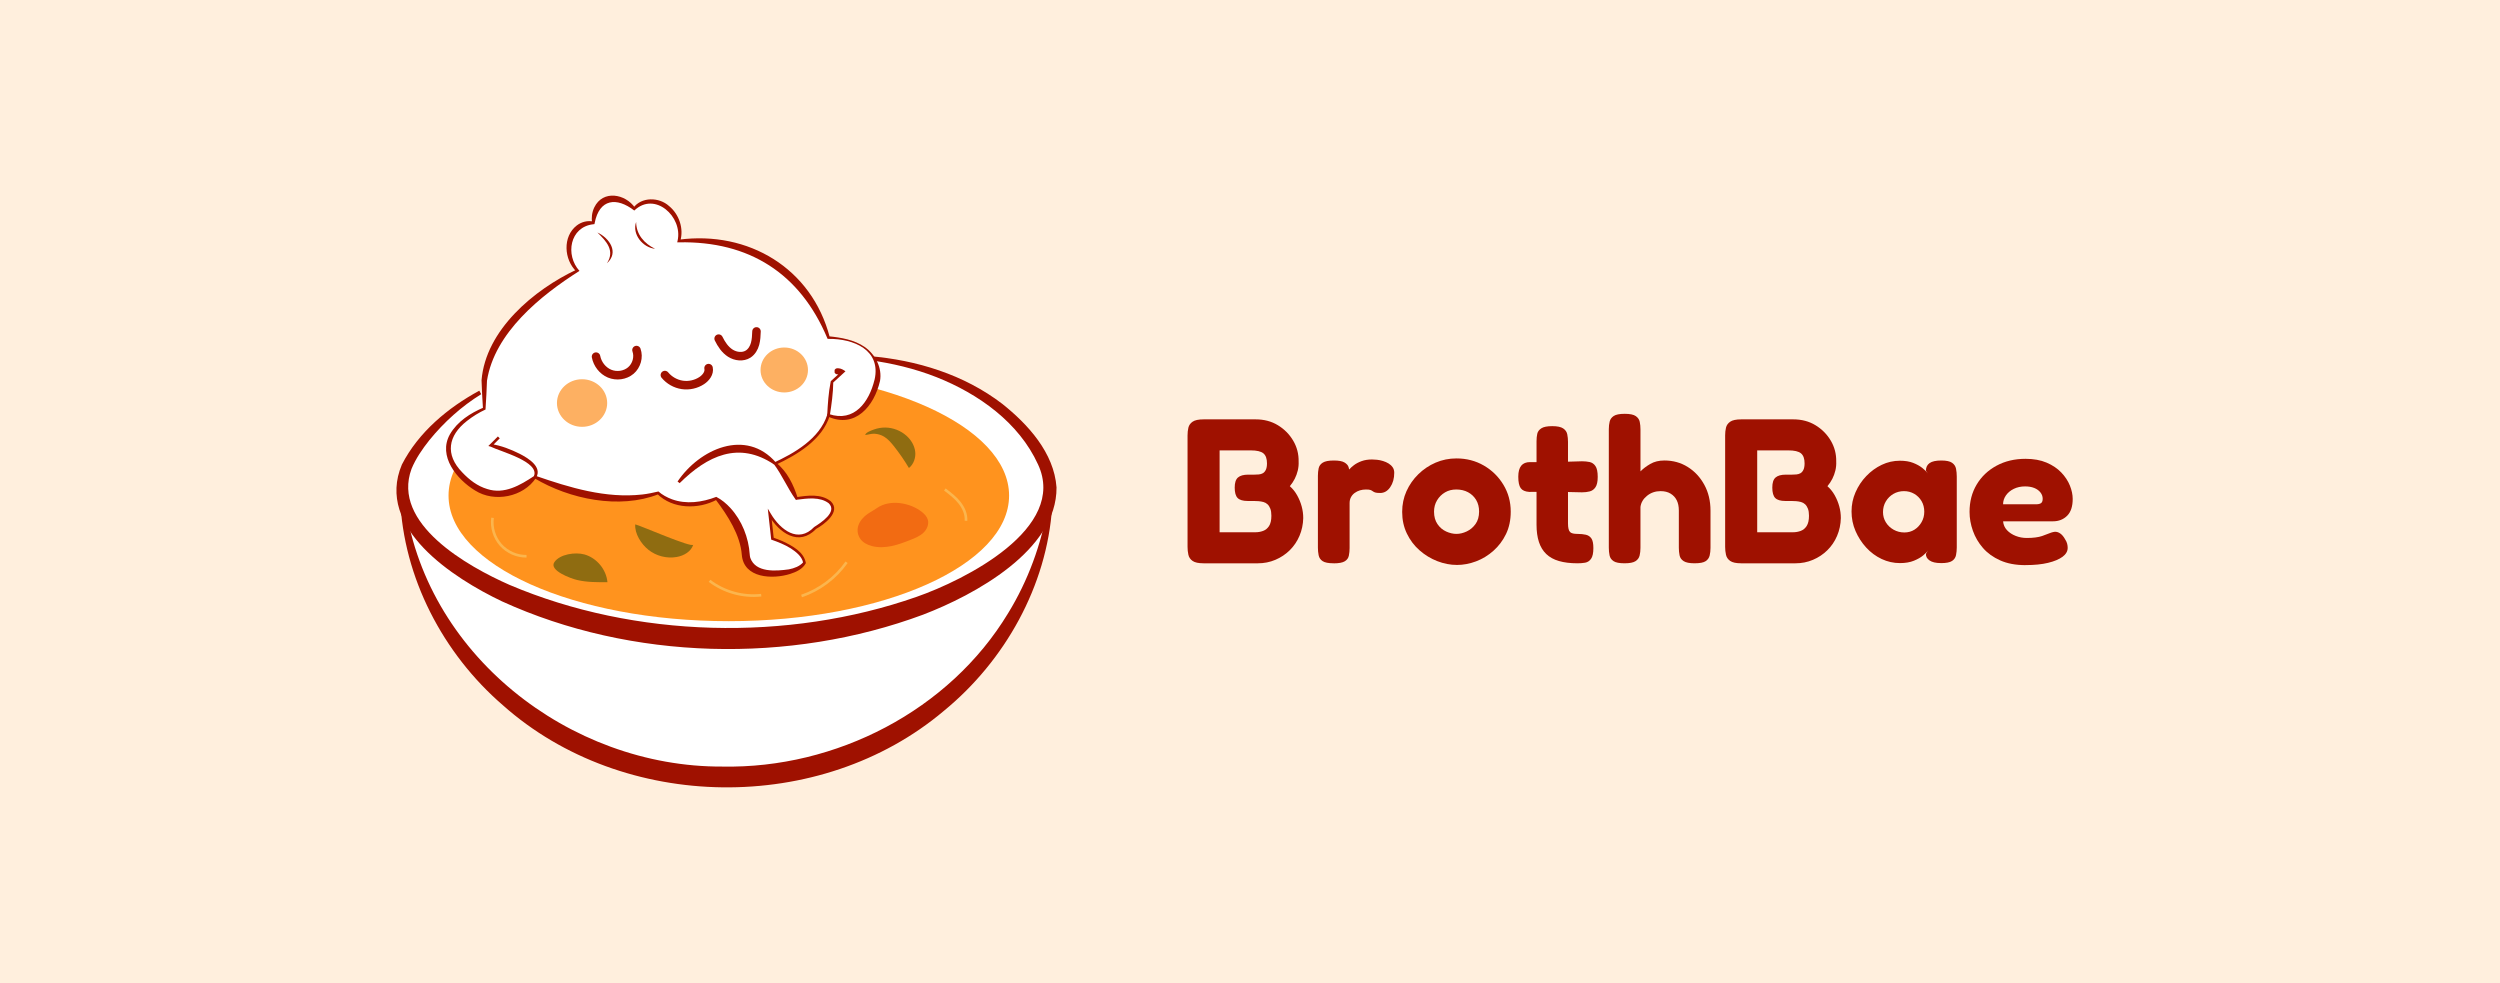
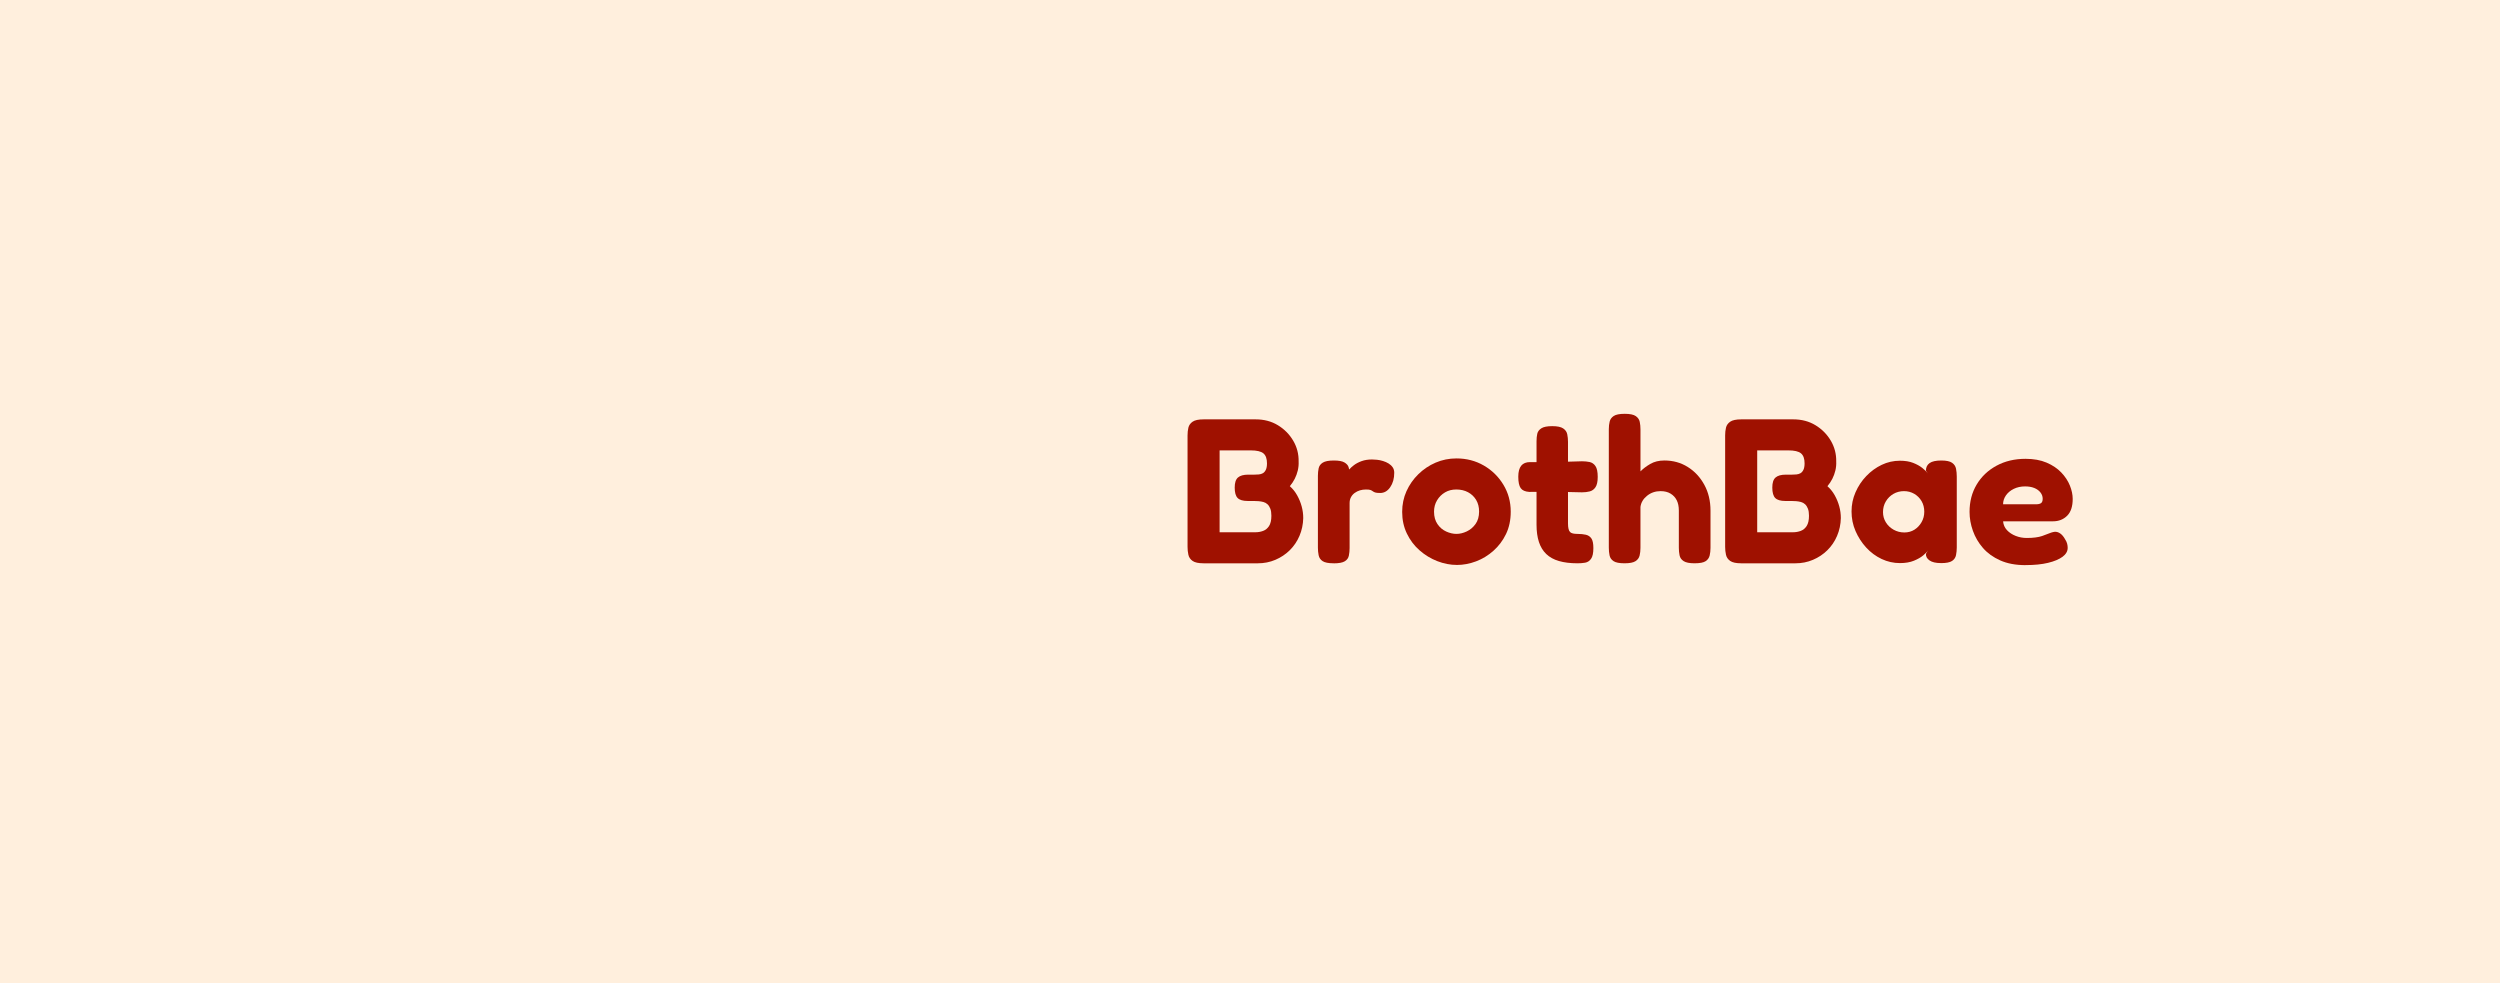
<svg xmlns="http://www.w3.org/2000/svg" width="1381" height="543" viewBox="0 0 1381 543" fill="none">
  <rect width="1381" height="543" fill="#FFEFDD" />
  <g clip-path="url(#clip0_225_18)">
    <path d="M580.015 279.847C579.504 284.302 578.803 288.699 577.912 293.007C562.094 370.638 489.064 429.31 401.341 429.31C313.617 429.31 243.377 372.814 225.763 297.374C224.068 290.174 222.885 282.798 222.213 275.29" fill="white" />
    <path d="M581.198 279.979C578.336 323.607 555.156 365.029 521.416 392.664C453.353 450.211 344.334 448.853 277.774 389.553C244.721 361.042 222.783 319.064 221.045 275.392L223.396 275.188C233.854 361.042 314.567 423.906 399.135 423.453C461.634 424.651 524.381 392.605 556.923 338.665C567.892 320.788 575.268 300.675 578.847 279.701L581.198 279.979Z" fill="#9F1100" />
    <path d="M480.008 197.806C548.656 205.109 578.993 247.729 580.015 268.163C580.03 268.674 580.059 269.2 580.059 269.74C580.059 273.684 579.314 277.554 577.927 281.337C564.562 317.049 491.956 352.629 402.597 352.629C313.238 352.629 243.874 319.225 226.347 285.704C223.63 280.563 222.213 275.232 222.213 269.74C222.213 267.666 222.418 265.636 222.812 263.605C225.617 249.204 245.685 227.704 265.301 216.793" fill="white" />
    <path d="M480.125 196.71C506.328 198.872 532.561 206.905 553.695 223.118C567.805 234.364 582.25 250.08 583.623 269.243C583.901 304.035 538.213 328.704 509.907 339.542C436.264 366.943 348.862 364.868 277.263 332.18C250.505 319.415 207.184 291.649 221.994 256.653C231.152 238.746 247.438 225.206 264.76 215.815L265.827 217.743C254.931 224.461 245.247 233.24 237.199 243.128C233.255 248.079 229.648 253.381 227.34 258.975C216.123 289.253 258.407 312.93 281.411 323.066C350.746 352.541 435.212 354.586 506.241 329.727C533.086 320.364 589.845 291.868 573.413 256.565C562.853 233.386 540.521 217.538 517.268 208.322C505.321 203.619 492.686 200.61 479.877 198.886L480.111 196.696L480.125 196.71Z" fill="#9F1100" />
    <path d="M402.597 343.135C488.103 343.135 557.42 312.073 557.42 273.757C557.42 235.44 488.103 204.378 402.597 204.378C317.09 204.378 247.774 235.44 247.774 273.757C247.774 312.073 317.09 343.135 402.597 343.135Z" fill="#FF931E" />
    <path d="M484.595 210.177C477.087 238.702 457.647 229.442 457.647 229.442C453.221 245.742 428.172 256.113 428.172 256.113C433.284 260.626 439.959 275.378 439.959 275.378C439.959 275.378 454.696 272.413 459.122 278.343C463.547 284.273 450.271 291.678 450.271 291.678C437.008 305.013 425.207 284.273 425.207 284.273L426.682 297.608C444.37 303.538 444.37 310.943 444.37 310.943C444.37 310.943 441.419 316.873 426.682 316.873C411.945 316.873 411.945 306.503 411.945 306.503C410.469 287.238 395.703 275.378 395.703 275.378C375.035 284.258 363.526 272.34 363.526 272.34C332.795 282.608 295.506 263.532 295.506 263.532C295.506 263.532 275.54 285.471 254.23 262.057C232.919 238.644 267.492 225.776 267.492 225.776V210.206C268.85 192.474 285.428 167.79 318.934 149.562C317.765 148.262 316.772 146.743 315.969 145.049C312.186 136.884 314.786 127.609 321.811 124.323C323.71 123.432 325.74 123.082 327.771 123.198C327.917 117.473 330.268 112.711 334.475 110.74C339.338 108.461 345.444 110.506 350.307 115.413C351.403 114.201 352.717 113.193 354.236 112.478C361.233 109.191 369.996 113.149 373.779 121.3C375.62 125.272 375.941 129.494 375.006 133.16C393.687 131.947 414.851 135.088 432.583 149.474C447.262 161.364 454.258 176.642 457.647 186.515C490.072 187.99 484.595 210.221 484.595 210.221V210.177Z" fill="white" />
    <path d="M486.084 210.557C482.93 224.242 472.428 236.935 457.34 230.099L458.362 229.632C454.141 243.026 440.485 251.147 428.464 256.784L428.668 255.558C434.788 260.319 438.367 267.812 440.645 275.056C440.645 275.056 439.827 274.648 439.842 274.648C446.108 273.669 453.528 272.647 458.874 276.868C465.023 282.725 454.842 289.984 450.826 292.175C441.23 302.18 430.348 294.307 424.608 284.609L425.966 284.171L427.442 297.506L426.945 296.892C428.785 297.535 430.611 298.207 432.393 298.996C437.593 301.508 444.063 304.736 445.159 311.06C443.406 314.376 439.813 315.968 436.439 317.049C426.813 320.087 410.82 319.517 409.768 306.459C408.95 295.651 402.056 284.842 395.279 275.904L396.024 276.006C385.756 281.483 371.647 281.322 363.029 272.807L363.789 272.997C342.23 281.483 314.625 275.787 295.199 264.16L296.076 264C289.065 274.574 273.159 277.729 262.467 270.967C252.375 264.862 241.771 251.964 248.519 239.944C252.681 232.758 259.824 228.23 267.243 225.075L266.791 225.747C266.44 220.518 266.177 215.289 266.002 210.06C268.295 182.265 294.995 159.962 318.613 148.89L318.423 150.015C311.543 143.471 310.652 130.691 318.613 124.542C321.227 122.527 324.747 121.665 327.844 122.424L327.069 123.14C326.646 120.336 326.967 117.327 328.282 114.566C333.014 104.766 345.473 107 350.848 114.858L349.782 114.888C354.31 108.636 364.096 108.812 369.558 113.792C375.181 118.364 377.869 126.368 375.736 133.306L374.977 132.4C413.361 127.317 448.372 148.102 458.348 186.238C458.362 186.267 457.69 185.741 457.69 185.756C464.599 186.442 471.785 187.64 477.628 191.642C483.528 195.761 487.457 203.151 486.099 210.571L486.084 210.557ZM483.105 209.797C486.859 193.322 471.537 187.026 457.617 187.202H457.179L456.96 186.705C441.901 150.935 413.77 133.116 375.065 133.861H374.086L374.305 132.941C377.285 119.737 361.686 105.452 350.381 116.304C340.595 108.739 331.101 109.805 328.501 123.184L328.369 123.797L327.727 123.885C314.684 125.345 312.157 140.945 320.102 149.65C298.588 163.263 273.203 183.784 269.011 210.279C268.894 214.851 268.529 220.722 268.222 225.732V226.2C264.585 227.894 261.094 230.041 257.954 232.524C247.496 240.674 245.743 251.103 255.354 260.947C259.225 265.051 263.782 268.571 269.186 270.149C278.563 273.187 287.283 268.089 294.966 262.992C294.966 262.992 295.228 262.627 295.228 262.612L295.842 262.831C314.757 269.375 334.621 275.436 354.821 273.158C357.815 272.822 360.78 272.179 363.73 271.493C365.834 273.362 368.463 274.779 371.15 275.787C379.11 278.708 387.845 277.481 395.674 274.472C398.668 276.006 401.209 278.168 403.459 280.592C409.856 287.574 413.551 296.965 414.165 306.386V306.43C414.165 306.547 414.194 306.956 414.252 307.233C414.311 307.54 414.384 307.861 414.471 308.168C417.378 316.421 428.61 315.515 435.782 314.507C438.674 313.938 441.828 312.827 443.727 310.549L443.654 310.87C442.997 307.336 439.681 304.823 436.789 302.91C433.445 300.821 429.735 299.361 426.01 298.075L425.966 297.623C425.718 294.95 424.345 283.309 424.126 280.972L425.849 283.849C431.049 292.569 440.923 300.427 449.759 291.108C453.484 288.742 462.759 282.783 457.778 277.992C452.87 274.282 445.845 275.349 440.105 276.05L439.696 276.21L439.287 275.626C434.993 269.492 432.057 262.612 427.675 256.609L426.872 255.82C438.747 250.445 452.768 242.31 456.931 229.208L457.121 228.449L457.953 228.741C471.96 233.444 480.111 222.037 483.09 209.768L483.105 209.797Z" fill="#9F1100" />
    <path d="M276.051 242.149L271.669 246.531L271.348 245.304C276.913 246.151 282.112 248.211 287.137 250.708C291.621 253.031 299.727 257.821 296.149 263.883L294.893 263.138C298.486 255.09 276.328 249.394 270.983 246.706L269.756 246.37L270.647 245.479L275.028 241.098L276.065 242.135L276.051 242.149Z" fill="#9F1100" />
    <path d="M374.276 266.001C386.37 248.05 412.032 236.38 428.654 255.543L427.69 256.638C408.074 243.391 390.693 251.789 375.43 266.892L374.276 266.001Z" fill="#9F1100" />
    <path d="M461.021 204.378C461.839 203.137 462.657 203.429 463.489 203.487C464.672 203.56 466.016 204.364 467.038 205.109L466.454 205.649L460.071 211.491L460.305 211.024C460.217 217.231 459.356 223.381 458.392 229.515L456.946 229.369C457.267 223.176 457.661 216.969 458.859 210.878C458.932 210.615 458.859 210.6 459.093 210.411L465.475 204.568L465.972 205.839C465.154 206.394 464.336 206.613 463.504 206.73C462.686 206.788 461.868 207.08 461.035 205.839V204.378H461.021Z" fill="#9F1100" />
    <path d="M329.246 197.002C330.034 201.092 332.868 204.787 336.709 206.394C340.551 208.001 345.283 207.387 348.467 204.685C351.651 201.983 353.01 197.28 351.593 193.365" fill="white" />
    <path d="M329.246 197.002C330.034 201.092 332.868 204.787 336.709 206.394C340.551 208.001 345.283 207.387 348.467 204.685C351.651 201.983 353.01 197.28 351.593 193.365" stroke="#9F1100" stroke-width="4.703" stroke-miterlimit="10" stroke-linecap="round" />
    <path d="M396.974 187.056C398.507 190.181 400.508 193.219 403.444 195.089C406.38 196.959 410.396 197.455 413.318 195.556C415.246 194.3 416.487 192.168 417.101 189.933C417.714 187.698 417.802 185.376 417.889 183.068" fill="white" />
    <path d="M396.974 187.056C398.507 190.181 400.508 193.219 403.444 195.089C406.38 196.959 410.396 197.455 413.318 195.556C415.246 194.3 416.487 192.168 417.101 189.933C417.714 187.698 417.802 185.376 417.889 183.068" stroke="#9F1100" stroke-width="4.703" stroke-miterlimit="10" stroke-linecap="round" />
    <path d="M367.28 207.183C369.675 210.089 373.151 212.061 376.876 212.616C380.6 213.171 384.5 212.309 387.64 210.235C389.963 208.702 391.993 206.058 391.409 203.341" fill="white" />
    <path d="M367.28 207.183C369.675 210.089 373.151 212.061 376.876 212.616C380.6 213.171 384.5 212.309 387.64 210.235C389.963 208.702 391.993 206.058 391.409 203.341" stroke="#9F1100" stroke-width="4.703" stroke-miterlimit="10" stroke-linecap="round" />
    <path d="M321.534 235.781C329.197 235.781 335.409 229.896 335.409 222.636C335.409 215.376 329.197 209.49 321.534 209.49C313.87 209.49 307.658 215.376 307.658 222.636C307.658 229.896 313.87 235.781 321.534 235.781Z" fill="#FDB062" />
    <path d="M433.226 216.793C440.461 216.793 446.327 211.235 446.327 204.378C446.327 197.522 440.461 191.963 433.226 191.963C425.99 191.963 420.124 197.522 420.124 204.378C420.124 211.235 425.99 216.793 433.226 216.793Z" fill="#FDB062" />
-     <path d="M330.005 128.427C336.709 131.568 342.055 139.396 335.278 145.414C339.835 138.374 334.898 133.218 330.005 128.427Z" fill="#9F1100" />
    <path d="M351.403 122.585C351.403 129.464 355.887 134.562 361.861 137.425C355.098 136.797 349.008 129.391 351.403 122.585Z" fill="#9F1100" />
    <path d="M322.775 306.255C329.596 308.154 334.913 314.536 335.555 321.591C329.932 321.635 324.236 321.679 318.759 320.379C315.312 319.561 303.203 315.135 306.198 310.593C309.192 306.05 317.882 304.896 322.79 306.269L322.775 306.255Z" fill="#8F6C11" />
    <path d="M358.093 303.64C362.46 307.146 368.36 308.665 373.867 307.672C377.796 306.971 381.798 304.677 382.966 300.851C382.353 302.881 353.477 290.159 350.906 289.662C350.497 294.775 354.251 300.544 358.093 303.626V303.64Z" fill="#8F6C11" />
    <path d="M488.319 241.171C490.466 242.456 492.131 244.399 493.694 246.356C496.761 250.212 499.58 254.287 502.093 258.523C504.736 256.419 505.963 252.797 505.554 249.438C505.145 246.078 503.276 242.996 500.763 240.733C497.579 237.87 493.314 236.219 489.035 236.175C486.917 236.161 484.814 236.526 482.827 237.227C481.761 237.607 477.876 238.951 478.007 240.294C479.687 240.134 481.294 239.476 483.09 239.593C484.887 239.71 486.727 240.221 488.305 241.171H488.319Z" fill="#8F6C11" />
    <path d="M477.598 285.237C475.51 287.121 473.874 289.692 473.728 292.511C473.626 294.409 474.224 296.337 475.364 297.842C476.853 299.814 479.19 300.997 481.571 301.625C485.135 302.574 488.918 302.399 492.526 301.639C496.133 300.88 499.595 299.565 503.027 298.207C505.525 297.214 508.081 296.177 510.053 294.336C512.025 292.496 513.281 289.662 512.521 287.077C512.025 285.354 510.71 283.981 509.323 282.856C502.911 277.671 491.547 275.641 484.449 280.636C482.199 282.213 479.658 283.353 477.584 285.222L477.598 285.237Z" fill="#F26B12" />
-     <path d="M272.078 286.04C271.362 291.357 273.057 296.951 276.606 300.967C280.155 304.984 285.501 307.35 290.861 307.277" stroke="#FBB54D" stroke-width="1.461" stroke-miterlimit="10" />
    <path d="M391.934 320.846C399.982 326.995 410.44 329.902 420.504 328.777" stroke="#FBB54D" stroke-width="1.461" stroke-miterlimit="10" />
    <path d="M442.778 329.23C452.754 325.827 461.59 319.21 467.652 310.593" stroke="#FBB54D" stroke-width="1.461" stroke-miterlimit="10" />
    <path d="M521.927 270.383C524.819 272.588 527.755 274.808 530.019 277.656C532.283 280.504 533.861 284.068 533.612 287.691" stroke="#FBB54D" stroke-width="1.461" stroke-miterlimit="10" />
  </g>
  <g clip-path="url(#clip1_225_18)">
    <path d="M664.8 311.162C662.02 311.162 660.01 310.722 658.78 309.852C657.54 308.982 656.77 307.852 656.46 306.442C656.15 305.042 656 303.582 656 302.072V240.512C656 239.002 656.15 237.582 656.46 236.252C656.77 234.932 657.54 233.832 658.78 232.962C660.01 232.092 662.06 231.652 664.92 231.652H693.63C698.26 231.652 702.35 232.732 705.9 234.892C709.45 237.052 712.27 239.892 714.35 243.412C716.43 246.932 717.44 250.782 717.36 254.942C717.44 256.612 717.28 258.252 716.9 259.882C716.51 261.512 715.95 263.042 715.22 264.482C714.49 265.922 713.58 267.282 712.5 268.572C714.12 270.012 715.47 271.692 716.55 273.632C717.63 275.562 718.46 277.592 719.04 279.712C719.62 281.832 719.91 283.992 719.91 286.182C719.83 289.662 719.14 292.942 717.83 296.012C716.52 299.082 714.72 301.732 712.45 303.962C710.17 306.202 707.53 307.962 704.52 309.242C701.51 310.532 698.27 311.172 694.79 311.172H664.8V311.162ZM673.72 294.012H693.63C695.02 294.012 696.39 293.772 697.74 293.272C699.09 292.782 700.19 291.872 701.04 290.542C701.89 289.222 702.31 287.342 702.31 284.922C702.31 283.332 702.12 282.022 701.73 281.002C701.34 279.982 700.82 279.172 700.17 278.562C699.51 277.952 698.76 277.542 697.91 277.312C697.06 277.082 696.17 276.932 695.25 276.852C694.32 276.782 693.44 276.742 692.59 276.742H689.23C686.61 276.742 684.75 276.192 683.67 275.092C682.59 273.992 682.05 272.082 682.05 269.352C682.05 266.622 682.65 264.842 683.84 263.782C685.04 262.722 686.95 262.192 689.57 262.192H692.93C693.7 262.192 694.51 262.152 695.36 262.082C696.21 262.002 696.96 261.782 697.62 261.402C698.27 261.022 698.82 260.402 699.24 259.532C699.66 258.662 699.88 257.472 699.88 255.952C699.88 253.382 699.22 251.542 697.91 250.442C696.6 249.342 694.24 248.792 690.85 248.792H673.71V294.002L673.72 294.012Z" fill="#9F1100" />
    <path d="M736.7 311.163C733.84 311.163 731.82 310.763 730.62 309.972C729.42 309.182 728.69 308.093 728.42 306.733C728.15 305.373 728.01 303.972 728.01 302.532V262.893C728.01 261.383 728.14 259.983 728.42 258.693C728.69 257.403 729.44 256.363 730.68 255.573C731.91 254.783 733.96 254.382 736.82 254.382C739.52 254.382 741.47 254.742 742.67 255.462C743.87 256.182 744.62 257.012 744.93 257.962C745.24 258.912 745.39 259.723 745.39 260.403L744 261.083C744.15 260.783 744.56 260.233 745.22 259.433C745.88 258.643 746.78 257.803 747.94 256.933C749.1 256.063 750.51 255.322 752.17 254.722C753.83 254.112 755.74 253.812 757.9 253.812C758.75 253.812 759.69 253.873 760.74 253.983C761.79 254.093 762.86 254.323 763.98 254.663C765.1 255.003 766.12 255.453 767.05 256.023C767.98 256.593 768.73 257.293 769.31 258.123C769.89 258.953 770.18 259.983 770.18 261.193C770.18 264.303 769.45 266.933 767.98 269.083C766.51 271.243 764.66 272.323 762.42 272.323C761.11 272.323 760.18 272.233 759.64 272.042C759.1 271.852 758.66 271.622 758.31 271.362C757.96 271.102 757.56 270.872 757.09 270.682C756.63 270.492 755.78 270.403 754.54 270.403C753.38 270.403 752.28 270.552 751.24 270.862C750.2 271.172 749.23 271.643 748.35 272.283C747.46 272.923 746.77 273.723 746.27 274.663C745.77 275.613 745.52 276.693 745.52 277.903V302.782C745.52 304.222 745.38 305.602 745.11 306.932C744.84 308.263 744.09 309.303 742.85 310.053C741.61 310.812 739.57 311.193 736.71 311.193L736.7 311.163Z" fill="#9F1100" />
    <path d="M804.78 312.073C801.15 312.073 797.54 311.373 793.95 309.973C790.36 308.573 787.1 306.583 784.17 304.013C781.24 301.443 778.9 298.353 777.17 294.753C775.43 291.153 774.56 287.163 774.56 282.773C774.56 278.683 775.35 274.883 776.93 271.353C778.51 267.833 780.69 264.703 783.47 261.983C786.25 259.253 789.43 257.123 793.02 255.563C796.61 254.013 800.45 253.233 804.54 253.233C810.1 253.233 815.13 254.543 819.65 257.153C824.17 259.763 827.77 263.303 830.48 267.773C833.18 272.243 834.53 277.203 834.53 282.653C834.53 287.273 833.66 291.383 831.93 294.983C830.19 298.583 827.88 301.663 824.98 304.243C822.08 306.823 818.88 308.773 815.37 310.093C811.86 311.413 808.33 312.083 804.78 312.083V312.073ZM804.55 294.923C806.4 294.923 808.29 294.473 810.22 293.563C812.15 292.653 813.77 291.293 815.08 289.473C816.39 287.653 817.05 285.343 817.05 282.543C817.05 280.123 816.51 278.003 815.43 276.183C814.35 274.363 812.86 272.943 810.97 271.923C809.08 270.903 806.9 270.393 804.43 270.393C802.11 270.393 800.05 270.923 798.24 271.983C796.43 273.043 794.96 274.503 793.84 276.353C792.72 278.213 792.16 280.313 792.16 282.653C792.16 285.383 792.8 287.673 794.07 289.523C795.34 291.383 796.95 292.743 798.88 293.613C800.81 294.483 802.7 294.923 804.55 294.923Z" fill="#9F1100" />
    <path d="M845.18 255.272H857.92L873.9 254.812C875.37 254.812 876.75 254.942 878.07 255.212C879.38 255.482 880.46 256.212 881.31 257.422C882.16 258.632 882.58 260.642 882.58 263.442C882.58 266.022 882.17 267.912 881.36 269.122C880.55 270.332 879.49 271.112 878.18 271.452C876.87 271.792 875.44 271.962 873.9 271.962L858.73 271.622L844.72 271.732C842.48 271.582 840.92 270.882 840.03 269.632C839.14 268.382 838.7 266.282 838.7 263.332C838.7 260.602 839.24 258.582 840.32 257.252C841.4 255.932 843.02 255.262 845.18 255.262V255.272ZM871.35 311.162C867.41 311.162 864.02 310.742 861.16 309.912C858.3 309.082 855.97 307.792 854.16 306.052C852.35 304.312 850.99 302.092 850.11 299.412C849.22 296.722 848.78 293.522 848.78 289.812V243.802C848.78 242.212 848.91 240.812 849.19 239.602C849.46 238.392 850.21 237.392 851.45 236.592C852.68 235.792 854.69 235.402 857.47 235.402C860.25 235.402 862.25 235.822 863.49 236.652C864.72 237.482 865.48 238.562 865.75 239.892C866.02 241.222 866.16 242.602 866.16 244.042V289.142C866.16 290.352 866.26 291.352 866.45 292.152C866.64 292.942 866.93 293.532 867.32 293.912C867.71 294.292 868.25 294.552 868.94 294.702C869.63 294.852 870.48 294.932 871.49 294.932C873.19 294.932 874.69 295.082 876.01 295.382C877.32 295.682 878.34 296.372 879.08 297.422C879.81 298.482 880.18 300.262 880.18 302.762C880.18 305.492 879.76 307.462 878.91 308.672C878.06 309.882 876.96 310.602 875.61 310.832C874.26 311.062 872.85 311.172 871.38 311.172L871.35 311.162Z" fill="#9F1100" />
    <path d="M897.4 311.163C894.54 311.163 892.52 310.763 891.32 309.973C890.12 309.183 889.39 308.113 889.12 306.793C888.85 305.473 888.71 304.053 888.71 302.533V237.103C888.71 235.593 888.86 234.183 889.17 232.903C889.48 231.613 890.23 230.573 891.43 229.783C892.63 228.993 894.65 228.593 897.51 228.593C900.37 228.593 902.39 229.013 903.59 229.843C904.79 230.673 905.52 231.733 905.79 233.023C906.06 234.313 906.2 235.713 906.2 237.223V260.393C907.59 258.953 909.38 257.593 911.58 256.303C913.78 255.013 916.39 254.373 919.4 254.373C924.19 254.373 928.49 255.563 932.31 257.953C936.13 260.333 939.18 263.613 941.46 267.783C943.74 271.953 944.88 276.723 944.88 282.093V302.653C944.88 304.173 944.72 305.573 944.42 306.853C944.11 308.143 943.38 309.183 942.22 309.973C941.06 310.763 939.02 311.163 936.08 311.163C933.3 311.163 931.29 310.763 930.06 309.973C928.82 309.183 928.07 308.113 927.8 306.793C927.53 305.473 927.39 304.053 927.39 302.533V281.973C927.39 279.773 927 277.903 926.23 276.353C925.46 274.803 924.32 273.573 922.81 272.663C921.31 271.753 919.47 271.303 917.31 271.303C914.45 271.303 911.96 272.153 909.84 273.863C907.72 275.563 906.5 277.633 906.19 280.053V302.653C906.19 304.173 906.03 305.573 905.73 306.853C905.42 308.143 904.67 309.183 903.47 309.973C902.27 310.763 900.25 311.163 897.39 311.163H897.4Z" fill="#9F1100" />
    <path d="M961.77 311.162C958.99 311.162 956.98 310.722 955.75 309.852C954.51 308.982 953.74 307.852 953.43 306.442C953.12 305.042 952.97 303.582 952.97 302.072V240.512C952.97 239.002 953.12 237.582 953.43 236.252C953.74 234.932 954.51 233.832 955.75 232.962C956.98 232.092 959.03 231.652 961.89 231.652H990.6C995.23 231.652 999.32 232.732 1002.87 234.892C1006.42 237.052 1009.24 239.892 1011.32 243.412C1013.4 246.932 1014.41 250.782 1014.33 254.942C1014.41 256.612 1014.25 258.252 1013.87 259.882C1013.48 261.512 1012.92 263.042 1012.19 264.482C1011.46 265.922 1010.55 267.282 1009.47 268.572C1011.09 270.012 1012.44 271.692 1013.52 273.632C1014.6 275.562 1015.43 277.592 1016.01 279.712C1016.59 281.832 1016.88 283.992 1016.88 286.182C1016.8 289.662 1016.11 292.942 1014.8 296.012C1013.49 299.082 1011.69 301.732 1009.42 303.962C1007.14 306.202 1004.5 307.962 1001.49 309.242C998.48 310.532 995.24 311.172 991.76 311.172H961.77V311.162ZM970.69 294.012H990.6C991.99 294.012 993.36 293.772 994.71 293.272C996.06 292.782 997.16 291.872 998.01 290.542C998.86 289.222 999.28 287.342 999.28 284.922C999.28 283.332 999.09 282.022 998.7 281.002C998.31 279.982 997.79 279.172 997.14 278.562C996.48 277.952 995.73 277.542 994.88 277.312C994.03 277.082 993.14 276.932 992.22 276.852C991.29 276.782 990.41 276.742 989.56 276.742H986.2C983.58 276.742 981.72 276.192 980.64 275.092C979.56 273.992 979.02 272.082 979.02 269.352C979.02 266.622 979.62 264.842 980.81 263.782C982.01 262.722 983.92 262.192 986.54 262.192H989.9C990.67 262.192 991.48 262.152 992.33 262.082C993.18 262.002 993.93 261.782 994.59 261.402C995.24 261.022 995.79 260.402 996.21 259.532C996.63 258.662 996.85 257.472 996.85 255.952C996.85 253.382 996.19 251.542 994.88 250.442C993.57 249.342 991.21 248.792 987.82 248.792H970.68V294.002L970.69 294.012Z" fill="#9F1100" />
    <path d="M1072.23 311.053C1069.37 311.053 1067.25 310.563 1065.86 309.573C1064.47 308.593 1063.81 307.373 1063.89 305.943L1065.05 304.013C1064.59 304.773 1063.7 305.703 1062.39 306.793C1061.08 307.893 1059.36 308.873 1057.24 309.743C1055.12 310.613 1052.55 311.053 1049.54 311.053C1045.99 311.053 1042.61 310.293 1039.41 308.783C1036.21 307.273 1033.37 305.163 1030.9 302.483C1028.43 299.793 1026.46 296.743 1024.99 293.343C1023.52 289.933 1022.79 286.343 1022.79 282.553C1022.79 278.763 1023.52 275.303 1024.99 271.933C1026.46 268.563 1028.44 265.573 1030.95 262.963C1033.46 260.353 1036.29 258.283 1039.46 256.773C1042.62 255.263 1045.98 254.503 1049.53 254.503C1052.38 254.503 1054.82 254.903 1056.82 255.693C1058.83 256.483 1060.51 257.413 1061.86 258.473C1063.21 259.533 1064.23 260.553 1064.93 261.543L1063.89 259.953C1063.89 258.133 1064.56 256.753 1065.92 255.803C1067.27 254.853 1069.41 254.383 1072.35 254.383C1075.13 254.383 1077.12 254.803 1078.31 255.633C1079.51 256.463 1080.24 257.563 1080.51 258.923C1080.78 260.283 1080.92 261.723 1080.92 263.243V302.433C1080.92 303.873 1080.78 305.273 1080.51 306.633C1080.24 307.993 1079.51 309.073 1078.31 309.873C1077.11 310.673 1075.09 311.063 1072.23 311.063V311.053ZM1051.97 294.133C1054.05 294.133 1055.91 293.623 1057.53 292.603C1059.15 291.583 1060.46 290.203 1061.47 288.453C1062.47 286.713 1062.97 284.783 1062.97 282.663C1062.97 280.543 1062.47 278.513 1061.47 276.813C1060.47 275.113 1059.11 273.763 1057.42 272.783C1055.72 271.803 1053.83 271.303 1051.75 271.303C1049.67 271.303 1047.64 271.813 1045.9 272.833C1044.16 273.853 1042.77 275.243 1041.73 276.983C1040.69 278.723 1040.17 280.693 1040.17 282.893C1040.17 284.933 1040.69 286.813 1041.73 288.513C1042.77 290.213 1044.2 291.583 1046.01 292.603C1047.82 293.623 1049.81 294.133 1051.97 294.133Z" fill="#9F1100" />
    <path d="M1118.89 312.183C1113.49 312.183 1108.84 311.313 1104.94 309.573C1101.04 307.833 1097.86 305.543 1095.39 302.703C1092.92 299.863 1091.07 296.703 1089.83 293.213C1088.59 289.733 1087.98 286.243 1087.98 282.763C1087.98 277.083 1089.29 272.053 1091.92 267.653C1094.54 263.263 1098.19 259.793 1102.86 257.263C1107.53 254.723 1112.88 253.453 1118.9 253.453C1123.38 253.453 1127.25 254.153 1130.54 255.553C1133.82 256.953 1136.52 258.773 1138.65 261.003C1140.77 263.233 1142.36 265.643 1143.4 268.213C1144.44 270.793 1144.96 273.253 1144.96 275.593C1144.96 279.763 1143.94 282.863 1141.89 284.903C1139.84 286.943 1137.24 287.973 1134.07 287.973H1106.51C1106.66 289.863 1107.38 291.493 1108.65 292.853C1109.92 294.213 1111.53 295.273 1113.46 296.033C1115.39 296.793 1117.43 297.173 1119.6 297.173C1121.38 297.173 1122.98 297.083 1124.41 296.893C1125.84 296.703 1127.05 296.443 1128.06 296.093C1129.06 295.753 1129.97 295.413 1130.78 295.073C1131.59 294.733 1132.34 294.453 1133.04 294.223C1133.74 293.993 1134.39 293.843 1135.01 293.763C1136.09 293.693 1137.13 294.013 1138.14 294.733C1139.14 295.453 1140.03 296.533 1140.8 297.973C1141.34 298.803 1141.71 299.603 1141.9 300.353C1142.09 301.113 1142.19 301.873 1142.19 302.623C1142.19 304.513 1141.24 306.163 1139.35 307.563C1137.46 308.963 1134.79 310.083 1131.36 310.913C1127.92 311.743 1123.78 312.163 1118.91 312.163L1118.89 312.183ZM1106.5 278.563H1124.79C1125.95 278.563 1126.83 278.353 1127.45 277.943C1128.07 277.523 1128.38 276.713 1128.38 275.503C1128.38 274.213 1127.96 273.043 1127.11 271.983C1126.26 270.923 1125.12 270.113 1123.69 269.543C1122.26 268.973 1120.58 268.693 1118.65 268.693C1116.33 268.693 1114.25 269.143 1112.4 270.053C1110.55 270.963 1109.1 272.173 1108.06 273.683C1107.02 275.203 1106.5 276.823 1106.5 278.563Z" fill="#9F1100" />
  </g>
  <defs>
    <clipPath id="clip0_225_18">
-       <rect width="364.638" height="326.867" fill="white" transform="translate(219 108.067)" />
-     </clipPath>
+       </clipPath>
    <clipPath id="clip1_225_18">
      <rect width="488.94" height="83.6" fill="white" transform="translate(656 228.583)" />
    </clipPath>
  </defs>
</svg>